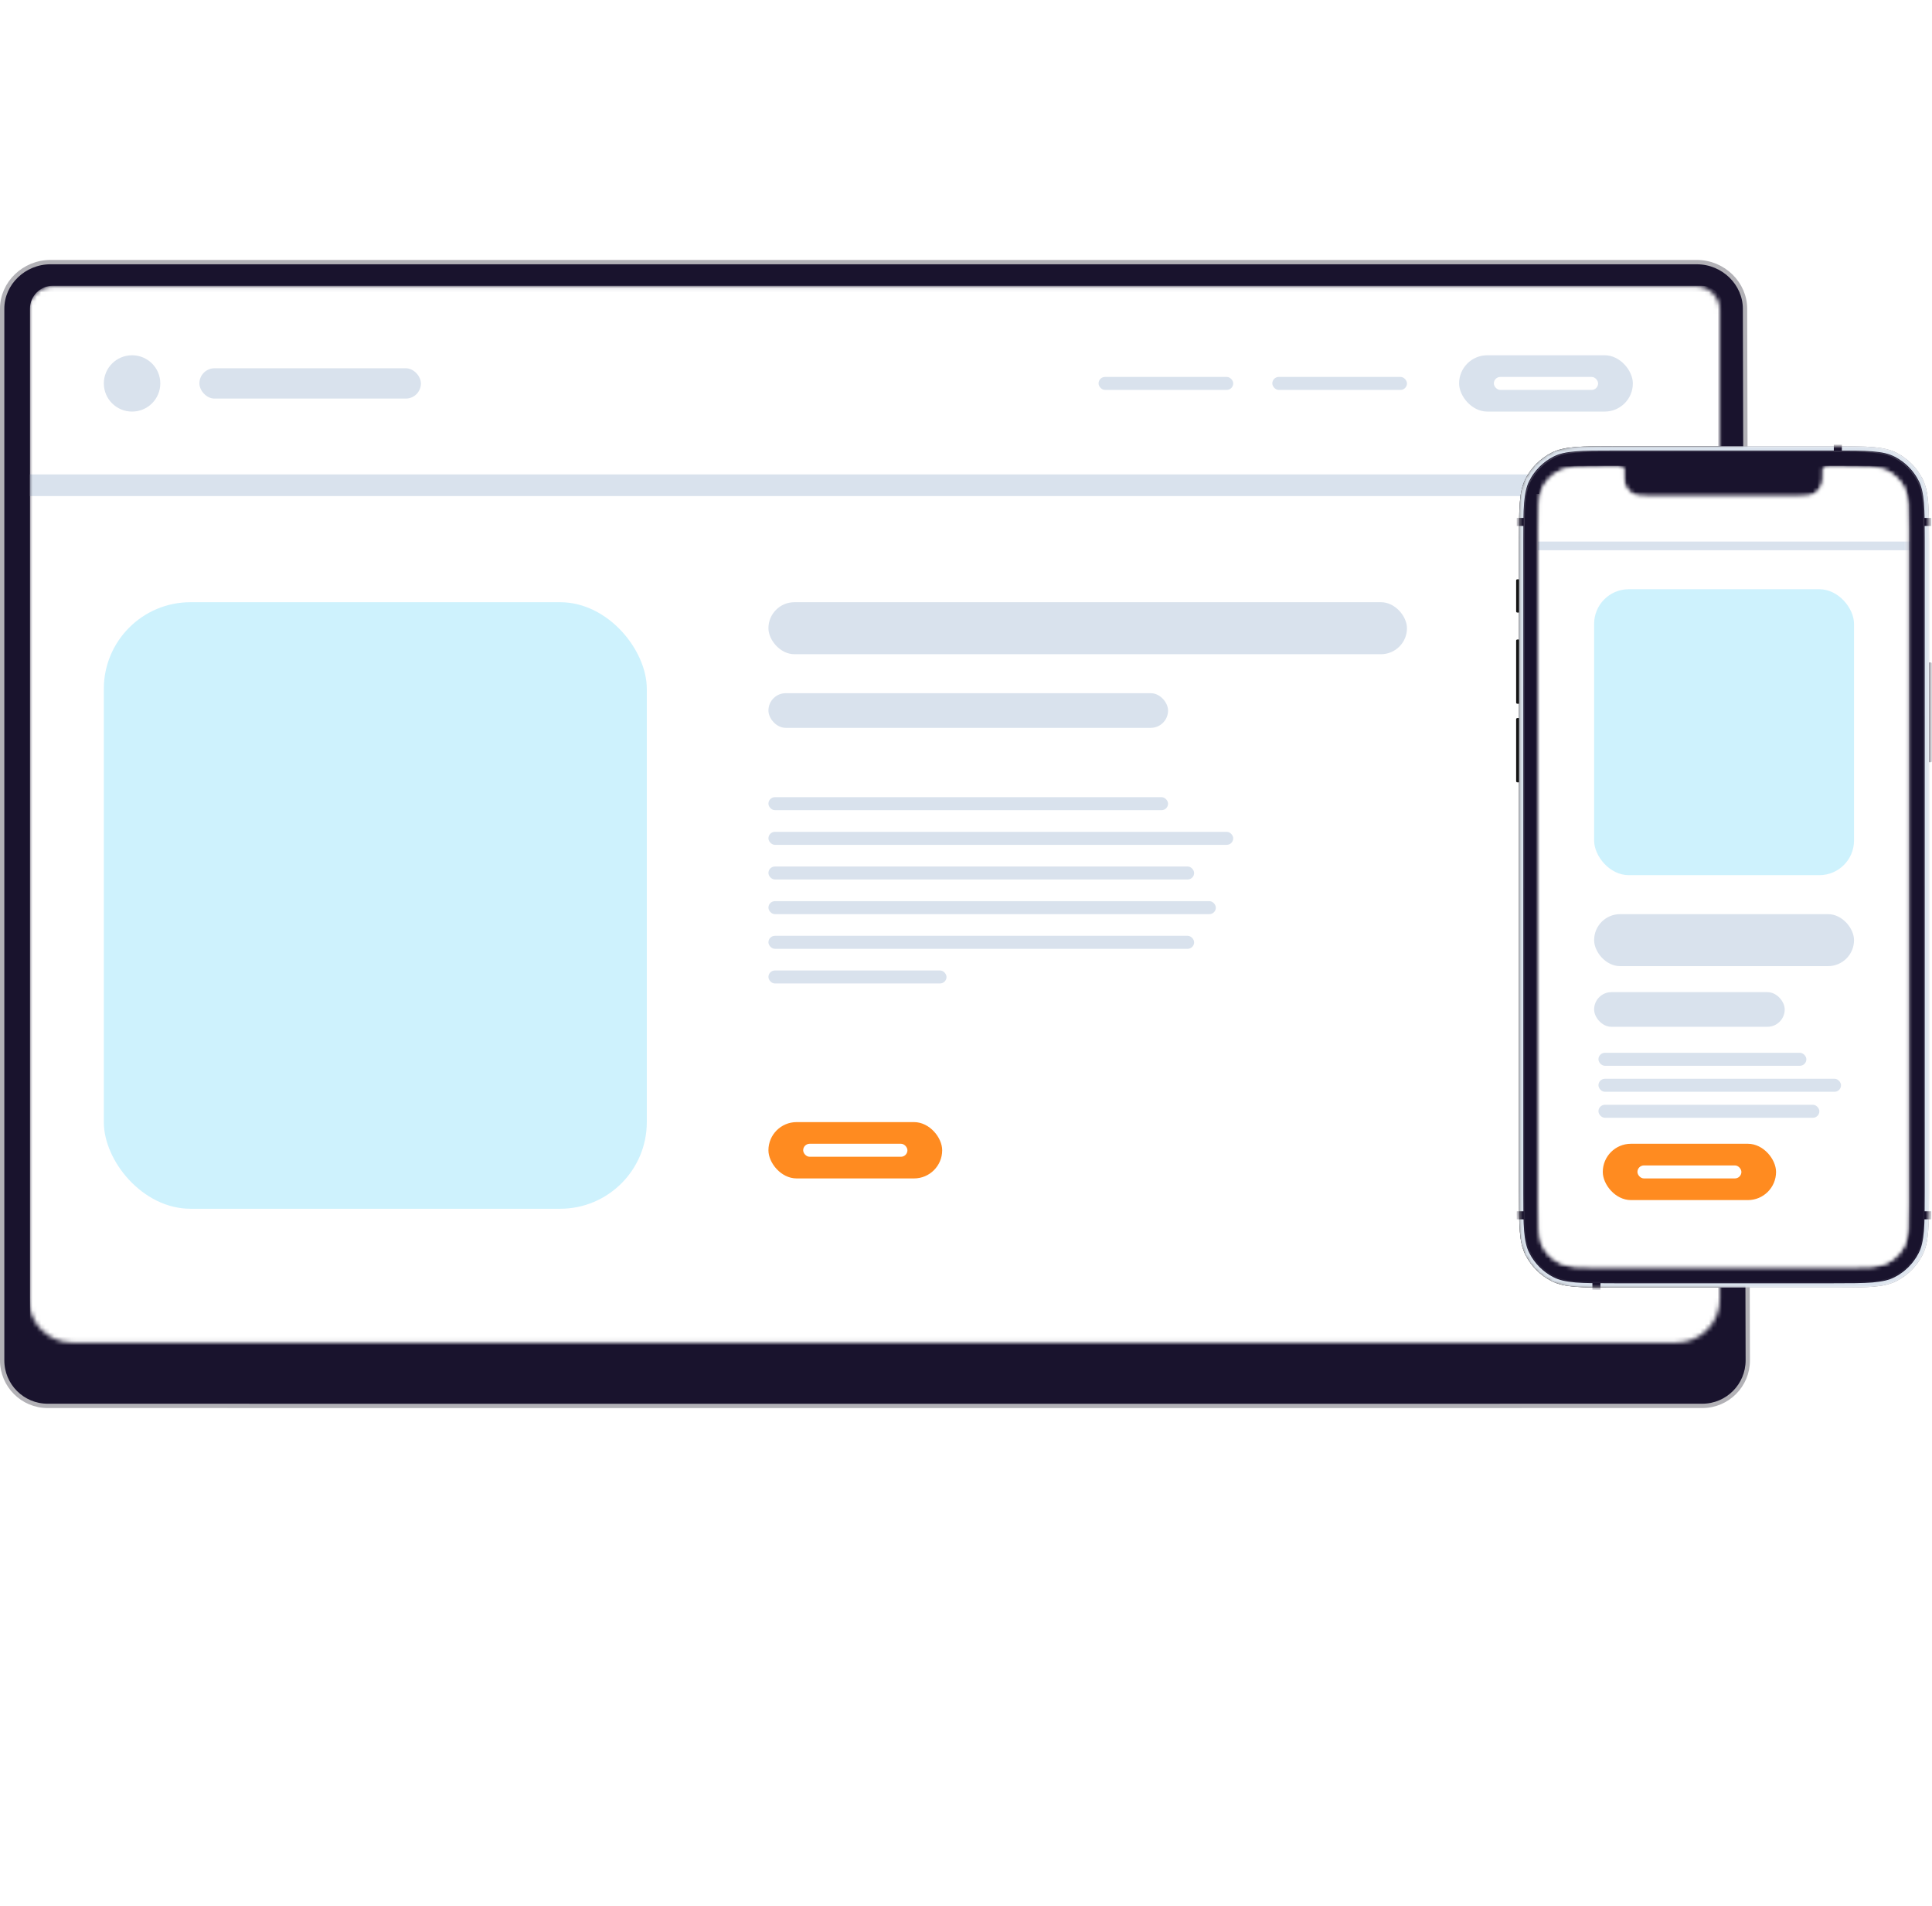
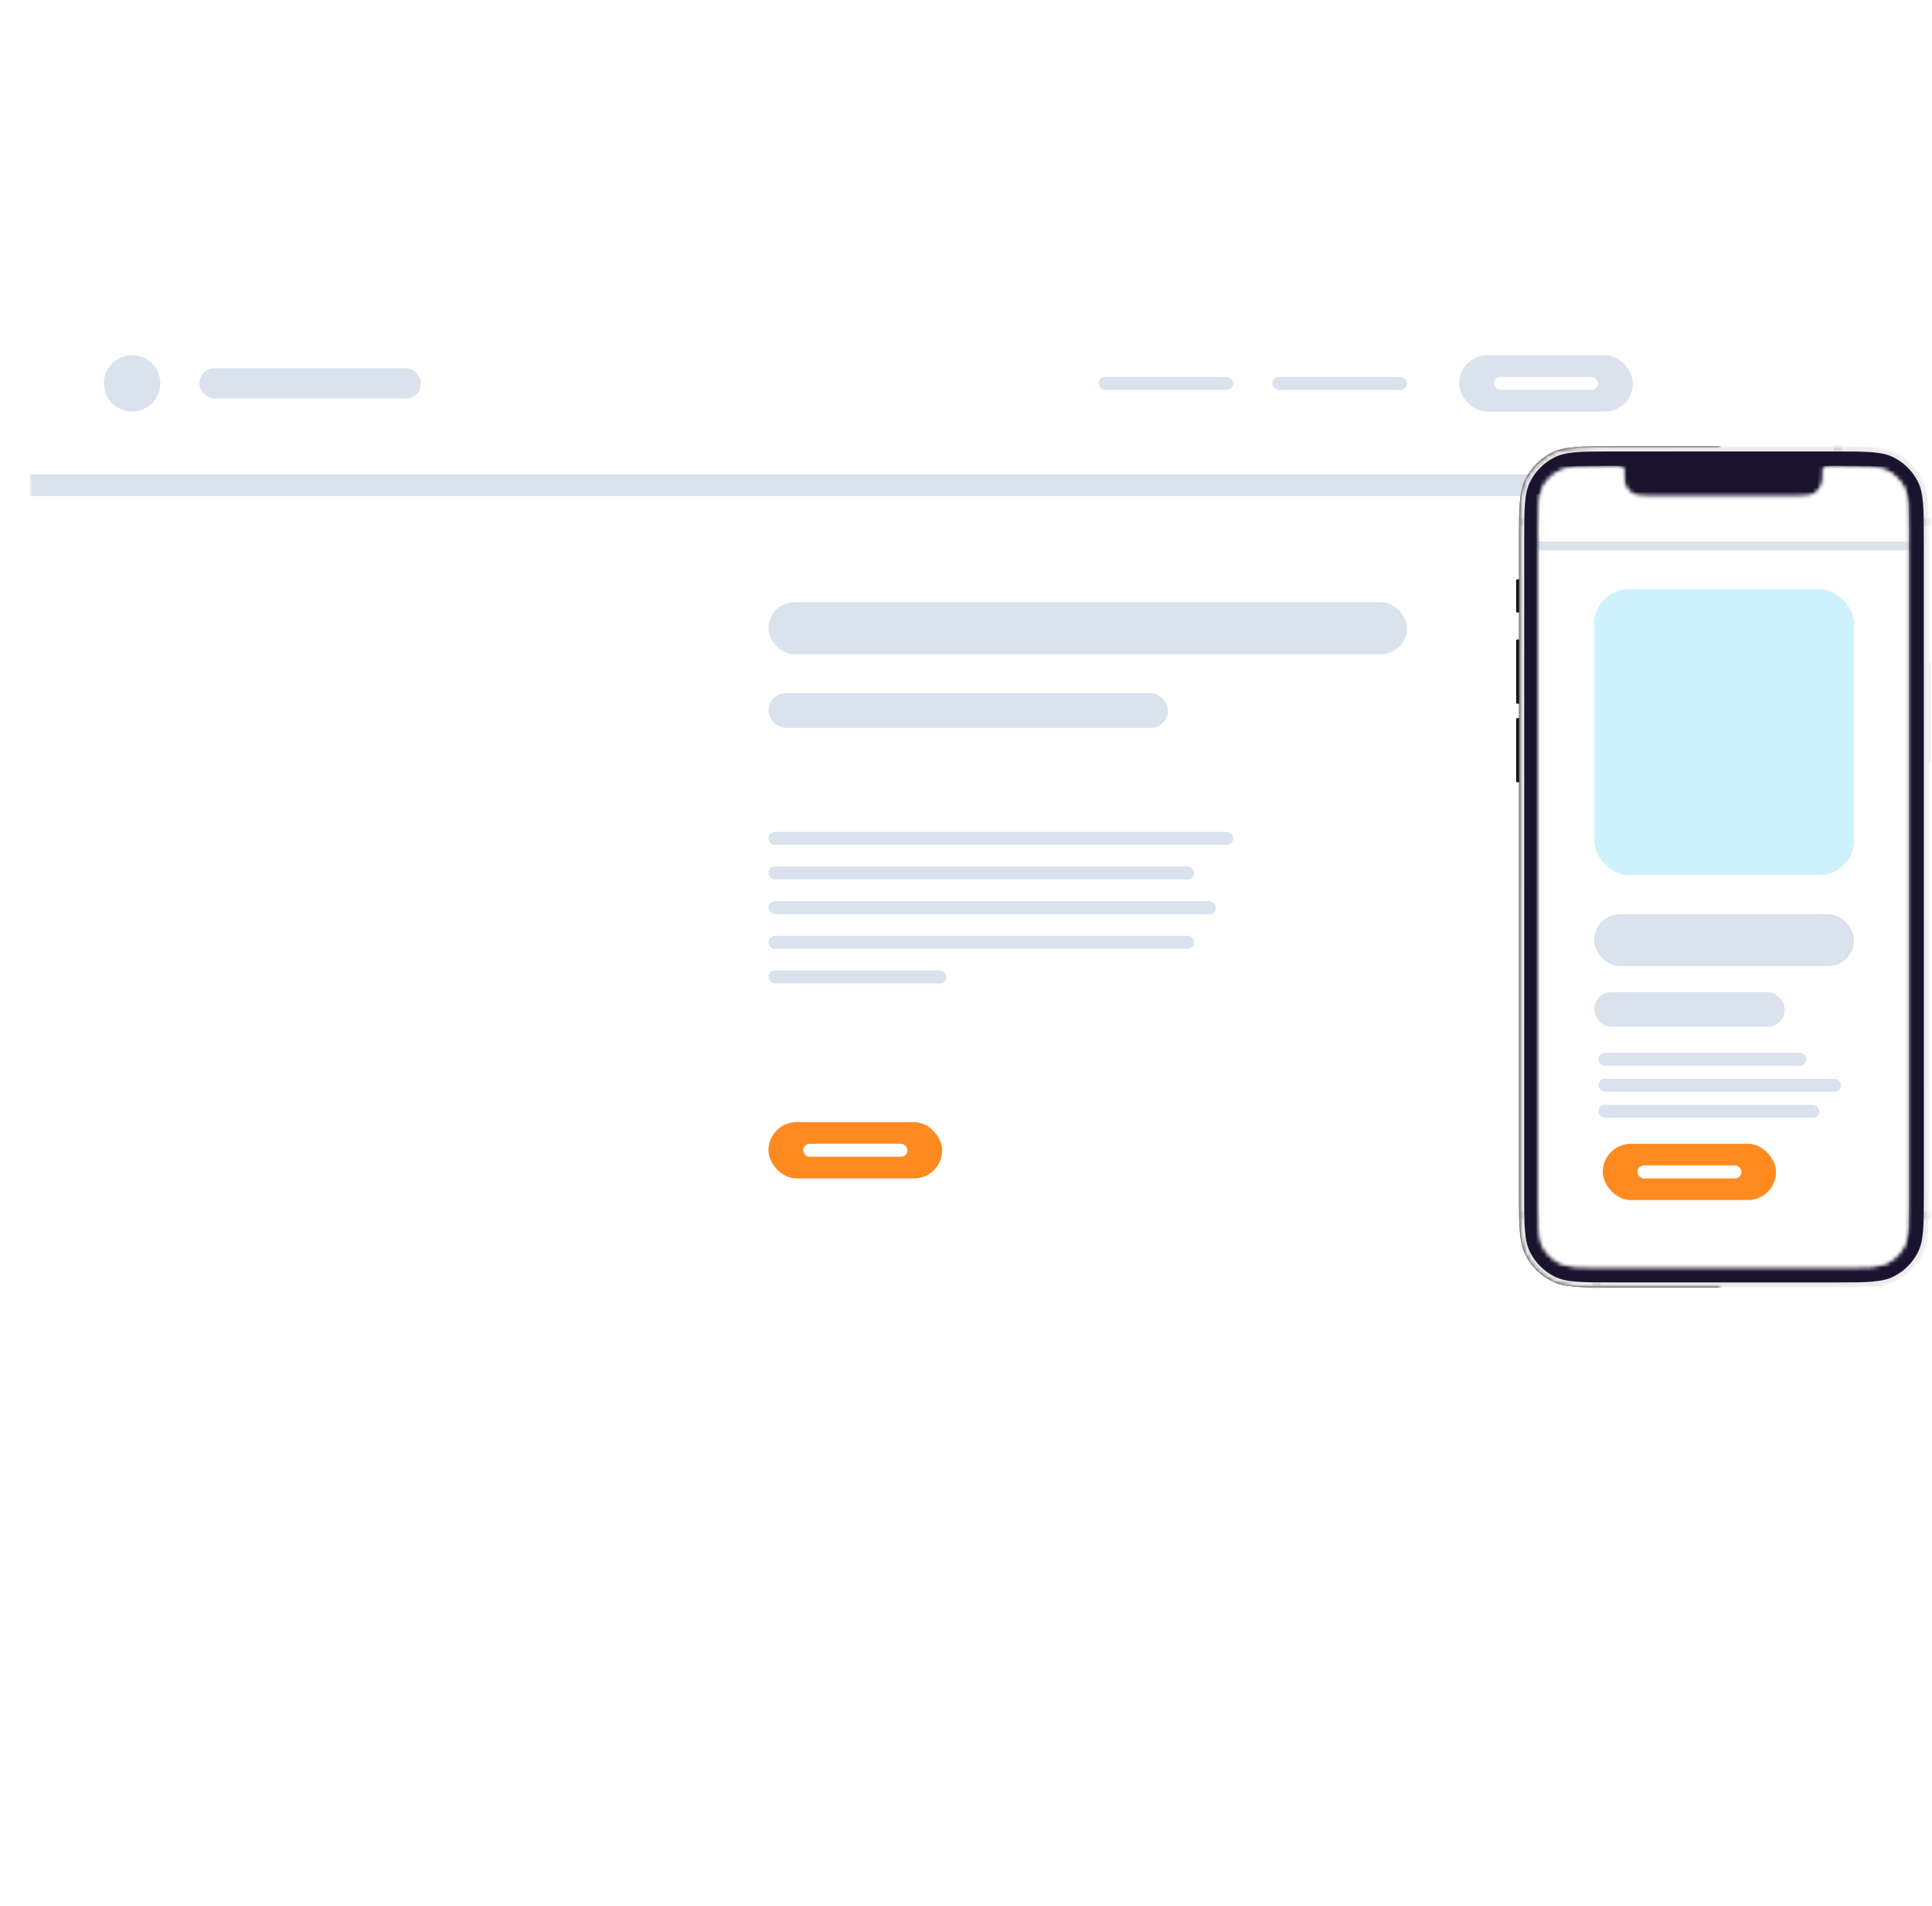
<svg xmlns="http://www.w3.org/2000/svg" xmlns:xlink="http://www.w3.org/1999/xlink" width="446" height="440" viewBox="0 -60 446 440" fill="none">
-   <path d="M403.474 253.973L402.834 11.252V11.251C402.833 5.521 397.939 0.5 391.676 0.5H11.658C5.572 0.5 0.5 5.351 0.5 11.252V254.001C0.5 259.799 5.201 264.5 10.999 264.501L201.501 264.512H201.703L392.974 264.501C398.784 264.5 403.489 259.782 403.474 253.973Z" fill="#19132D" stroke="#B2B1B6" />
  <mask id="mask0_251_1101" style="mask-type:alpha" maskUnits="userSpaceOnUse" x="6" y="6" width="392" height="244">
    <path d="M6.65 11.495C6.65 8.492 9.181 6.059 12.302 6.059H391.366C394.488 6.059 397.018 8.492 397.018 11.495V239.908C397.018 245.431 392.541 249.908 387.018 249.908H16.65C11.127 249.908 6.65 245.431 6.65 239.908V11.495Z" fill="white" />
  </mask>
  <g mask="url(#mask0_251_1101)">
    <path d="M6.697 15.928C6.697 10.405 11.174 5.928 16.697 5.928H387.183C392.706 5.928 397.183 10.405 397.183 15.928V239.858C397.183 245.381 392.706 249.858 387.183 249.858H16.697C11.174 249.858 6.697 245.381 6.697 239.858V15.928Z" fill="url(#pattern0)" />
    <path d="M178.814 6.059H179.264C181.036 6.059 182.472 7.495 182.472 9.267C182.472 11.039 183.909 12.476 185.681 12.476H218.5C220.272 12.476 221.709 11.039 221.709 9.267C221.709 7.495 223.145 6.059 224.917 6.059H225.366H178.814Z" fill="#19132D" />
    <g filter="url(#filter0_f_251_1101)">
      <ellipse cx="202.018" cy="7.663" rx="1.663" ry="1.604" fill="#131315" />
    </g>
    <g filter="url(#filter1_f_251_1101)">
      <ellipse cx="202.018" cy="7.663" rx="0.333" ry="0.321" fill="#1D4683" />
    </g>
    <path d="M6.921 11.235C6.921 8.321 9.283 5.959 12.196 5.959H392.717C395.631 5.959 397.993 8.321 397.993 11.235V253.438C397.993 256.354 395.629 258.718 392.713 258.718H12.201C9.285 258.718 6.921 256.354 6.921 253.438V11.235Z" fill="url(#pattern1)" />
    <path d="M6.921 11.235C6.921 8.321 9.283 5.959 12.196 5.959H392.717C395.631 5.959 397.993 8.321 397.993 11.235V253.438C397.993 256.354 395.629 258.718 392.713 258.718H12.201C9.285 258.718 6.921 256.354 6.921 253.438V11.235Z" fill="white" />
    <path d="M6.921 52L398 52" stroke="#D9E2ED" stroke-width="5" />
    <ellipse cx="30.486" cy="28.5" rx="6.518" ry="6.5" fill="#D9E2ED" />
    <rect x="46.029" y="25" width="51.141" height="7" rx="3.5" fill="#D9E2ED" />
    <rect x="253.602" y="27" width="31.086" height="3" rx="1.5" fill="#D9E2ED" />
    <rect x="293.712" y="27" width="31.086" height="3" rx="1.5" fill="#D9E2ED" />
    <rect x="336.831" y="22" width="40.111" height="13" rx="6.5" fill="#D9E2ED" />
    <rect x="177.392" y="199" width="40.111" height="13" rx="6.5" fill="#FF8B20" />
    <rect x="344.853" y="27" width="24.066" height="3" rx="1.5" fill="white" />
    <rect x="185.413" y="204" width="24.066" height="3" rx="1.5" fill="white" />
-     <rect x="23.968" y="79" width="125.346" height="140" rx="20" fill="#CEF2FD" />
    <rect x="177.392" y="79" width="147.407" height="12" rx="6" fill="#D9E2ED" />
    <rect x="177.392" y="100" width="92.255" height="8" rx="4" fill="#D9E2ED" />
-     <rect x="177.392" y="124" width="92.255" height="3" rx="1.5" fill="#D9E2ED" />
    <rect x="177.392" y="132" width="107.296" height="3" rx="1.5" fill="#D9E2ED" />
    <rect x="177.392" y="140" width="98.271" height="3" rx="1.5" fill="#D9E2ED" />
    <rect x="177.392" y="148" width="103.285" height="3" rx="1.5" fill="#D9E2ED" />
    <rect x="177.392" y="156" width="98.271" height="3" rx="1.5" fill="#D9E2ED" />
    <rect x="177.392" y="164" width="41.113" height="3" rx="1.5" fill="#D9E2ED" />
    <path d="M350.662 65.027C350.662 57.317 350.662 53.462 352.162 50.517C353.482 47.926 355.588 45.82 358.179 44.501C361.124 43 364.979 43 372.689 43H423.283C430.993 43 434.848 43 437.793 44.501C440.383 45.82 442.489 47.926 443.809 50.517C445.31 53.462 445.31 57.317 445.31 65.027V92.905H445.707C445.853 92.905 445.972 93.024 445.972 93.17V115.674C445.972 115.82 445.853 115.938 445.707 115.938H445.31V215.167C445.31 222.877 445.31 226.732 443.809 229.677C442.489 232.267 440.383 234.373 437.793 235.693C434.848 237.194 430.993 237.194 423.283 237.194H372.689C364.979 237.194 361.124 237.194 358.179 235.693C355.588 234.373 353.482 232.267 352.162 229.677C350.662 226.732 350.662 222.877 350.662 215.167V120.572H350.265C350.119 120.572 350 120.453 350 120.307V106.01C350 105.864 350.119 105.746 350.265 105.746H350.662V102.436H350.265C350.119 102.436 350 102.318 350 102.172V87.875C350 87.729 350.119 87.61 350.265 87.61H350.662V81.389H350.265C350.119 81.389 350 81.27 350 81.124V73.976C350 73.829 350.119 73.711 350.265 73.711H350.662V65.027Z" fill="#141414" />
  </g>
  <mask id="mask1_251_1101" style="mask-type:alpha" maskUnits="userSpaceOnUse" x="350" y="43" width="96" height="195">
    <path d="M350.662 65.027C350.662 57.317 350.662 53.462 352.163 50.517C353.483 47.926 355.589 45.82 358.179 44.501C361.124 43 364.979 43 372.689 43H423.283C430.993 43 434.848 43 437.793 44.501C440.384 45.82 442.49 47.926 443.81 50.517C445.31 53.462 445.31 57.317 445.31 65.027V215.167C445.31 222.877 445.31 226.732 443.81 229.677C442.49 232.267 440.384 234.373 437.793 235.693C434.848 237.194 430.993 237.194 423.283 237.194H372.689C364.979 237.194 361.124 237.194 358.179 235.693C355.589 234.373 353.483 232.267 352.163 229.677C350.662 226.732 350.662 222.877 350.662 215.167V65.027Z" fill="black" />
  </mask>
  <g mask="url(#mask1_251_1101)">
    <g filter="url(#filter2_i_251_1101)">
      <path d="M350.662 65.027C350.662 57.317 350.662 53.462 352.163 50.517C353.483 47.926 355.589 45.82 358.179 44.501C361.124 43 364.979 43 372.689 43H423.283C430.993 43 434.848 43 437.793 44.501C440.384 45.82 442.49 47.926 443.81 50.517C445.31 53.462 445.31 57.317 445.31 65.027V215.167C445.31 222.877 445.31 226.732 443.81 229.677C442.49 232.267 440.384 234.373 437.793 235.693C434.848 237.194 430.993 237.194 423.283 237.194H372.689C364.979 237.194 361.124 237.194 358.179 235.693C355.589 234.373 353.483 232.267 352.163 229.677C350.662 226.732 350.662 222.877 350.662 215.167V65.027Z" fill="#EBEBEB" />
    </g>
    <rect x="350.133" y="59.547" width="2.25" height="1.853" fill="url(#paint0_linear_251_1101)" />
    <rect x="350.133" y="219.588" width="2.25" height="1.853" fill="url(#paint1_linear_251_1101)" />
    <rect x="443.589" y="59.547" width="2.25" height="1.853" fill="url(#paint2_linear_251_1101)" />
    <rect x="443.589" y="219.588" width="2.25" height="1.853" fill="url(#paint3_linear_251_1101)" />
    <rect x="425.188" y="42.073" width="2.25" height="1.853" transform="rotate(90 425.188 42.073)" fill="url(#paint4_linear_251_1101)" />
    <rect x="369.459" y="235.473" width="2.25" height="1.853" transform="rotate(90 369.459 235.473)" fill="url(#paint5_linear_251_1101)" />
    <path d="M351.845 64.603C351.845 61.005 351.845 58.315 352.02 56.18C352.194 54.046 352.542 52.479 353.231 51.126C354.45 48.733 356.396 46.788 358.788 45.569C360.141 44.88 361.708 44.532 363.842 44.358C365.977 44.183 368.668 44.183 372.265 44.183H423.706C427.304 44.183 429.995 44.183 432.129 44.358C434.263 44.532 435.83 44.88 437.183 45.569C439.576 46.788 441.521 48.733 442.74 51.126C443.43 52.479 443.777 54.046 443.952 56.18C444.126 58.315 444.126 61.005 444.126 64.603V215.59C444.126 219.187 444.126 221.878 443.952 224.013C443.777 226.147 443.43 227.714 442.74 229.067C441.521 231.459 439.576 233.405 437.183 234.624C435.83 235.313 434.263 235.661 432.129 235.835C429.995 236.01 427.304 236.01 423.706 236.01H372.265C368.668 236.01 365.977 236.01 363.842 235.835C361.708 235.661 360.141 235.313 358.788 234.624C356.396 233.405 354.45 231.459 353.231 229.067C352.542 227.714 352.194 226.147 352.02 224.013C351.845 221.878 351.845 219.187 351.845 215.59V64.603Z" fill="#19132D" stroke="url(#paint6_linear_251_1101)" stroke-width="0.249" />
    <g filter="url(#filter3_ii_251_1101)">
      <path d="M445.31 92.905H445.707C445.853 92.905 445.971 93.024 445.971 93.17V115.674C445.971 115.82 445.853 115.938 445.707 115.938H445.31V92.905Z" fill="url(#paint7_linear_251_1101)" />
    </g>
  </g>
  <mask id="mask2_251_1101" style="mask-type:alpha" maskUnits="userSpaceOnUse" x="350" y="43" width="96" height="195">
-     <path d="M350.662 65.027C350.662 57.317 350.662 53.462 352.163 50.517C353.483 47.926 355.589 45.82 358.179 44.501C361.124 43 364.979 43 372.689 43H423.283C430.993 43 434.848 43 437.793 44.501C440.384 45.82 442.49 47.926 443.81 50.517C445.31 53.462 445.31 57.317 445.31 65.027V215.167C445.31 222.877 445.31 226.732 443.81 229.677C442.49 232.267 440.384 234.373 437.793 235.693C434.848 237.194 430.993 237.194 423.283 237.194H372.689C364.979 237.194 361.124 237.194 358.179 235.693C355.589 234.373 353.483 232.267 352.163 229.677C350.662 226.732 350.662 222.877 350.662 215.167V65.027Z" fill="#19132D" />
-   </mask>
+     </mask>
  <g mask="url(#mask2_251_1101)">
    <g filter="url(#filter4_ii_251_1101)">
      <path d="M350.662 65.027C350.662 57.317 350.662 53.462 352.163 50.517C353.483 47.926 355.589 45.82 358.179 44.501C361.124 43 364.979 43 372.689 43H423.283C430.993 43 434.848 43 437.793 44.501C440.384 45.82 442.49 47.926 443.81 50.517C445.31 53.462 445.31 57.317 445.31 65.027V215.167C445.31 222.877 445.31 226.732 443.81 229.677C442.49 232.267 440.384 234.373 437.793 235.693C434.848 237.194 430.993 237.194 423.283 237.194H372.689C364.979 237.194 361.124 237.194 358.179 235.693C355.589 234.373 353.483 232.267 352.163 229.677C350.662 226.732 350.662 222.877 350.662 215.167V65.027Z" fill="#19132D" />
    </g>
    <path d="M351.16 65.027C351.16 61.164 351.16 58.296 351.346 56.026C351.531 53.761 351.898 52.133 352.606 50.743C353.878 48.246 355.908 46.216 358.405 44.944C359.796 44.236 361.423 43.869 363.688 43.684C365.958 43.498 368.826 43.498 372.689 43.498H423.283C427.146 43.498 430.014 43.498 432.284 43.684C434.549 43.869 436.177 44.236 437.567 44.944C440.064 46.216 442.094 48.246 443.366 50.743C444.074 52.133 444.441 53.761 444.626 56.026C444.812 58.296 444.812 61.164 444.812 65.027V215.167C444.812 219.03 444.812 221.897 444.626 224.168C444.441 226.433 444.074 228.06 443.366 229.451C442.094 231.947 440.064 233.977 437.567 235.25C436.177 235.958 434.549 236.325 432.284 236.51C430.014 236.695 427.146 236.696 423.283 236.696H372.689C368.826 236.696 365.958 236.695 363.688 236.51C361.423 236.325 359.796 235.958 358.405 235.25C355.908 233.977 353.878 231.947 352.606 229.451C351.898 228.06 351.531 226.433 351.346 224.168C351.16 221.897 351.16 219.03 351.16 215.167V65.027Z" stroke="#D9E2ED" stroke-width="0.996" />
    <rect x="350.133" y="59.547" width="2.25" height="1.853" fill="#19132D" />
    <rect x="350.133" y="219.588" width="2.25" height="1.853" fill="#19132D" />
    <rect x="443.589" y="59.547" width="2.25" height="1.853" fill="#19132D" />
    <rect x="443.589" y="219.588" width="2.25" height="1.853" fill="#19132D" />
    <rect x="425.188" y="42.073" width="2.25" height="1.853" transform="rotate(90 425.188 42.073)" fill="#19132D" />
    <rect x="369.459" y="235.473" width="2.25" height="1.853" transform="rotate(90 369.459 235.473)" fill="#19132D" />
    <path d="M351.845 64.603C351.845 61.005 351.845 58.315 352.02 56.18C352.194 54.046 352.542 52.479 353.231 51.126C354.45 48.733 356.396 46.788 358.788 45.569C360.141 44.88 361.708 44.532 363.842 44.358C365.977 44.183 368.668 44.183 372.265 44.183H423.706C427.304 44.183 429.995 44.183 432.129 44.358C434.263 44.532 435.83 44.88 437.183 45.569C439.576 46.788 441.521 48.733 442.74 51.126C443.43 52.479 443.777 54.046 443.952 56.18C444.126 58.315 444.126 61.005 444.126 64.603V215.59C444.126 219.187 444.126 221.878 443.952 224.013C443.777 226.147 443.43 227.714 442.74 229.067C441.521 231.459 439.576 233.405 437.183 234.624C435.83 235.313 434.263 235.661 432.129 235.835C429.995 236.01 427.304 236.01 423.706 236.01H372.265C368.668 236.01 365.977 236.01 363.842 235.835C361.708 235.661 360.141 235.313 358.788 234.624C356.396 233.405 354.45 231.459 353.231 229.067C352.542 227.714 352.194 226.147 352.02 224.013C351.845 221.878 351.845 219.187 351.845 215.59V64.603Z" fill="#19132D" stroke="url(#paint8_linear_251_1101)" stroke-width="0.249" />
    <path d="M356.276 52.681C355.295 54.606 355.295 57.127 355.295 62.168V218.026C355.295 223.067 355.295 225.588 356.276 227.513C357.139 229.207 358.516 230.584 360.21 231.447C362.135 232.428 364.656 232.428 369.697 232.428H426.274C431.316 232.428 433.836 232.428 435.762 231.447C437.455 230.584 438.833 229.207 439.696 227.513C440.677 225.588 440.677 223.067 440.677 218.026V62.168C440.677 57.127 440.677 54.606 439.696 52.681C438.833 50.987 437.455 49.61 435.762 48.747C433.836 47.766 431.316 47.766 426.274 47.766H421.85C421.631 47.766 421.521 47.766 421.434 47.798C421.286 47.851 421.171 47.967 421.117 48.114C421.085 48.202 421.085 48.311 421.085 48.531C421.085 50.283 421.085 51.16 420.83 51.862C420.401 53.038 419.475 53.965 418.298 54.394C417.596 54.649 416.72 54.649 414.967 54.649H381.005C379.252 54.649 378.375 54.649 377.674 54.394C376.497 53.965 375.57 53.038 375.142 51.862C374.886 51.16 374.886 50.283 374.886 48.531C374.886 48.311 374.886 48.202 374.854 48.114C374.801 47.967 374.685 47.851 374.538 47.798C374.45 47.766 374.341 47.766 374.122 47.766H369.697C364.656 47.766 362.135 47.766 360.21 48.747C358.516 49.61 357.139 50.987 356.276 52.681Z" fill="#19132D" />
    <g filter="url(#filter5_iiii_251_1101)">
      <path d="M445.31 92.905H445.707C445.853 92.905 445.971 93.024 445.971 93.17V115.674C445.971 115.82 445.853 115.938 445.707 115.938H445.31V92.905Z" fill="#19132D" />
    </g>
  </g>
  <mask id="mask3_251_1101" style="mask-type:alpha" maskUnits="userSpaceOnUse" x="355" y="47" width="86" height="186">
    <path d="M356.276 52.68C355.295 54.606 355.295 57.126 355.295 62.167V218.025C355.295 223.067 355.295 225.587 356.276 227.513C357.139 229.207 358.516 230.584 360.21 231.447C362.135 232.428 364.656 232.428 369.697 232.428H426.274C431.316 232.428 433.836 232.428 435.762 231.447C437.455 230.584 438.833 229.207 439.696 227.513C440.677 225.587 440.677 223.067 440.677 218.025V62.167C440.677 57.126 440.677 54.606 439.696 52.68C438.833 50.986 437.455 49.609 435.762 48.746C433.836 47.765 431.316 47.765 426.274 47.765H421.85C421.631 47.765 421.521 47.765 421.434 47.797C421.286 47.851 421.171 47.967 421.117 48.114C421.085 48.201 421.085 48.311 421.085 48.53C421.085 50.283 421.085 51.16 420.83 51.861C420.401 53.038 419.475 53.965 418.298 54.393C417.596 54.649 416.72 54.649 414.967 54.649H381.005C379.252 54.649 378.375 54.649 377.674 54.393C376.497 53.965 375.57 53.038 375.142 51.861C374.886 51.16 374.886 50.283 374.886 48.53C374.886 48.311 374.886 48.201 374.854 48.114C374.801 47.967 374.685 47.851 374.538 47.797C374.45 47.765 374.341 47.765 374.122 47.765H369.697C364.656 47.765 362.135 47.765 360.21 48.746C358.516 49.609 357.139 50.986 356.276 52.68Z" fill="#161616" />
  </mask>
  <g mask="url(#mask3_251_1101)">
    <rect x="355.295" y="47.633" width="85.382" height="184.795" fill="url(#pattern2)" />
    <rect x="355.428" y="53.603" width="85.287" height="180.653" fill="url(#pattern3)" />
    <rect x="355.428" y="53.603" width="85.287" height="180.653" fill="white" />
    <rect x="355.583" y="47.519" width="85.072" height="7.178" fill="white" />
  </g>
  <mask id="mask4_251_1101" style="mask-type:alpha" maskUnits="userSpaceOnUse" x="355" y="47" width="86" height="186">
    <path d="M355.981 52.68C355 54.606 355 57.126 355 62.167V218.025C355 223.067 355 225.587 355.981 227.513C356.844 229.207 358.221 230.584 359.915 231.447C361.84 232.428 364.361 232.428 369.402 232.428H425.979C431.021 232.428 433.541 232.428 435.467 231.447C437.161 230.584 438.538 229.207 439.401 227.513C440.382 225.587 440.382 223.067 440.382 218.025V62.167C440.382 57.126 440.382 54.606 439.401 52.68C438.538 50.986 437.161 49.609 435.467 48.746C433.541 47.765 431.021 47.765 425.979 47.765H421.555C421.336 47.765 421.226 47.765 421.139 47.797C420.992 47.851 420.876 47.967 420.822 48.114C420.79 48.201 420.79 48.311 420.79 48.53C420.79 50.283 420.79 51.16 420.535 51.861C420.107 53.038 419.18 53.965 418.003 54.393C417.301 54.649 416.425 54.649 414.672 54.649H380.71C378.957 54.649 378.081 54.649 377.379 54.393C376.202 53.965 375.275 53.038 374.847 51.861C374.591 51.16 374.591 50.283 374.591 48.53C374.591 48.311 374.591 48.201 374.56 48.114C374.506 47.967 374.39 47.851 374.243 47.797C374.155 47.765 374.046 47.765 373.827 47.765H369.402C364.361 47.765 361.84 47.765 359.915 48.746C358.221 49.609 356.844 50.986 355.981 52.68Z" fill="#161616" />
  </mask>
  <g mask="url(#mask4_251_1101)">
    <rect x="355" y="47.633" width="85.382" height="184.795" fill="url(#pattern4)" />
    <rect x="354" y="54" width="99" height="180" fill="url(#pattern5)" />
    <rect x="354" y="54" width="99" height="180" fill="white" />
    <rect x="355.288" y="47.519" width="85.072" height="7.178" fill="white" />
    <rect x="368" y="76" width="60" height="66" rx="8" fill="#CEF2FD" />
    <rect x="368" y="151" width="60" height="12" rx="6" fill="#D9E2ED" />
    <rect x="368" y="169" width="44" height="8" rx="4" fill="#D9E2ED" />
    <rect x="370" y="204" width="40" height="13" rx="6.5" fill="#FF8B20" />
    <rect x="378" y="209" width="24" height="3" rx="1.5" fill="white" />
    <path d="M355 66H441" stroke="#D9E2ED" stroke-width="2" />
    <rect x="369" y="183" width="48" height="3" rx="1.5" fill="#D9E2ED" />
    <rect x="369" y="189" width="56" height="3" rx="1.5" fill="#D9E2ED" />
    <rect x="369" y="195" width="51" height="3" rx="1.5" fill="#D9E2ED" />
    <g filter="url(#filter6_i_251_1101)">
      <path d="M392.888 50.281C392.888 49.769 393.303 49.354 393.815 49.354H402.287C402.799 49.354 403.214 49.769 403.214 50.281C403.214 50.792 402.799 51.207 402.287 51.207H393.815C393.303 51.207 392.888 50.792 392.888 50.281Z" fill="#161616" />
    </g>
    <path d="M393.386 50.281C393.386 50.044 393.578 49.852 393.815 49.852H402.287C402.524 49.852 402.716 50.044 402.716 50.281C402.716 50.517 402.524 50.709 402.287 50.709H393.815C393.578 50.709 393.386 50.517 393.386 50.281Z" fill="#D9E2ED" stroke="#D9E2ED" stroke-width="0.996" />
    <path d="M393.137 50.281C393.137 49.906 393.441 49.603 393.815 49.603H402.287C402.661 49.603 402.965 49.906 402.965 50.281C402.965 50.655 402.661 50.958 402.287 50.958H393.815C393.441 50.958 393.137 50.655 393.137 50.281Z" stroke="#D9E2ED" stroke-width="0.498" />
    <path d="M408.112 50.28C408.112 49.768 407.697 49.353 407.185 49.353C406.674 49.353 406.259 49.768 406.259 50.28C406.259 50.792 406.674 51.207 407.185 51.207C407.697 51.207 408.112 50.792 408.112 50.28Z" fill="url(#paint9_linear_251_1101)" />
    <path d="M408.112 50.28C408.112 49.768 407.697 49.353 407.185 49.353C406.674 49.353 406.259 49.768 406.259 50.28C406.259 50.792 406.674 51.207 407.185 51.207C407.697 51.207 408.112 50.792 408.112 50.28Z" fill="url(#paint10_radial_251_1101)" />
    <path d="M408.112 50.28C408.112 49.768 407.697 49.353 407.185 49.353C406.674 49.353 406.259 49.768 406.259 50.28C406.259 50.792 406.674 51.207 407.185 51.207C407.697 51.207 408.112 50.792 408.112 50.28Z" fill="url(#paint11_radial_251_1101)" />
    <path d="M408.112 50.28C408.112 49.768 407.697 49.353 407.185 49.353C406.674 49.353 406.259 49.768 406.259 50.28C406.259 50.792 406.674 51.207 407.185 51.207C407.697 51.207 408.112 50.792 408.112 50.28Z" fill="url(#paint12_radial_251_1101)" />
    <path d="M408.112 50.28C408.112 49.768 407.697 49.353 407.185 49.353C406.674 49.353 406.259 49.768 406.259 50.28C406.259 50.792 406.674 51.207 407.185 51.207C407.697 51.207 408.112 50.792 408.112 50.28Z" fill="url(#paint13_radial_251_1101)" />
-     <path d="M408.112 50.28C408.112 49.768 407.697 49.353 407.185 49.353C406.674 49.353 406.259 49.768 406.259 50.28C406.259 50.792 406.674 51.207 407.185 51.207C407.697 51.207 408.112 50.792 408.112 50.28Z" fill="#D9E2ED" />
  </g>
  <defs>
    <pattern id="pattern0" patternContentUnits="objectBoundingBox" width="1" height="1">
      <use xlink:href="#image0_251_1101" transform="translate(0.017) scale(0 0.001)" />
    </pattern>
    <filter id="filter0_f_251_1101" x="199.94" y="5.643" width="4.156" height="4.039" filterUnits="userSpaceOnUse" color-interpolation-filters="sRGB">
      <feFlood flood-opacity="0" result="BackgroundImageFix" />
      <feBlend mode="normal" in="SourceGraphic" in2="BackgroundImageFix" result="shape" />
      <feGaussianBlur stdDeviation="0.208" result="effect1_foregroundBlur_251_1101" />
    </filter>
    <filter id="filter1_f_251_1101" x="201.478" y="7.134" width="1.08" height="1.057" filterUnits="userSpaceOnUse" color-interpolation-filters="sRGB">
      <feFlood flood-opacity="0" result="BackgroundImageFix" />
      <feBlend mode="normal" in="SourceGraphic" in2="BackgroundImageFix" result="shape" />
      <feGaussianBlur stdDeviation="0.104" result="effect1_foregroundBlur_251_1101" />
    </filter>
    <pattern id="pattern1" patternContentUnits="objectBoundingBox" width="1" height="1">
      <use xlink:href="#image1_251_1101" transform="translate(-0.22 -0.085) scale(0.001 0.001)" />
    </pattern>
    <filter id="filter2_i_251_1101" x="350.662" y="43" width="94.648" height="194.194" filterUnits="userSpaceOnUse" color-interpolation-filters="sRGB">
      <feFlood flood-opacity="0" result="BackgroundImageFix" />
      <feBlend mode="normal" in="SourceGraphic" in2="BackgroundImageFix" result="shape" />
      <feColorMatrix in="SourceAlpha" type="matrix" values="0 0 0 0 0 0 0 0 0 0 0 0 0 0 0 0 0 0 127 0" result="hardAlpha" />
      <feOffset />
      <feGaussianBlur stdDeviation="3.983" />
      <feComposite in2="hardAlpha" operator="arithmetic" k2="-1" k3="1" />
      <feColorMatrix type="matrix" values="0 0 0 0 0 0 0 0 0 0 0 0 0 0 0 0 0 0 0.32 0" />
      <feBlend mode="normal" in2="shape" result="effect1_innerShadow_251_1101" />
    </filter>
    <filter id="filter3_ii_251_1101" x="445.31" y="91.909" width="0.662" height="25.025" filterUnits="userSpaceOnUse" color-interpolation-filters="sRGB">
      <feFlood flood-opacity="0" result="BackgroundImageFix" />
      <feBlend mode="normal" in="SourceGraphic" in2="BackgroundImageFix" result="shape" />
      <feColorMatrix in="SourceAlpha" type="matrix" values="0 0 0 0 0 0 0 0 0 0 0 0 0 0 0 0 0 0 127 0" result="hardAlpha" />
      <feOffset dy="1.992" />
      <feGaussianBlur stdDeviation="0.498" />
      <feComposite in2="hardAlpha" operator="arithmetic" k2="-1" k3="1" />
      <feColorMatrix type="matrix" values="0 0 0 0 1 0 0 0 0 1 0 0 0 0 1 0 0 0 0.64 0" />
      <feBlend mode="normal" in2="shape" result="effect1_innerShadow_251_1101" />
      <feColorMatrix in="SourceAlpha" type="matrix" values="0 0 0 0 0 0 0 0 0 0 0 0 0 0 0 0 0 0 127 0" result="hardAlpha" />
      <feOffset dy="-1.992" />
      <feGaussianBlur stdDeviation="0.498" />
      <feComposite in2="hardAlpha" operator="arithmetic" k2="-1" k3="1" />
      <feColorMatrix type="matrix" values="0 0 0 0 1 0 0 0 0 1 0 0 0 0 1 0 0 0 0.64 0" />
      <feBlend mode="normal" in2="effect1_innerShadow_251_1101" result="effect2_innerShadow_251_1101" />
    </filter>
    <filter id="filter4_ii_251_1101" x="350.662" y="43" width="94.648" height="194.194" filterUnits="userSpaceOnUse" color-interpolation-filters="sRGB">
      <feFlood flood-opacity="0" result="BackgroundImageFix" />
      <feBlend mode="normal" in="SourceGraphic" in2="BackgroundImageFix" result="shape" />
      <feColorMatrix in="SourceAlpha" type="matrix" values="0 0 0 0 0 0 0 0 0 0 0 0 0 0 0 0 0 0 127 0" result="hardAlpha" />
      <feOffset />
      <feGaussianBlur stdDeviation="2.49" />
      <feComposite in2="hardAlpha" operator="arithmetic" k2="-1" k3="1" />
      <feColorMatrix type="matrix" values="0 0 0 0 1 0 0 0 0 1 0 0 0 0 1 0 0 0 0.88 0" />
      <feBlend mode="normal" in2="shape" result="effect1_innerShadow_251_1101" />
      <feColorMatrix in="SourceAlpha" type="matrix" values="0 0 0 0 0 0 0 0 0 0 0 0 0 0 0 0 0 0 127 0" result="hardAlpha" />
      <feOffset />
      <feGaussianBlur stdDeviation="1.245" />
      <feComposite in2="hardAlpha" operator="arithmetic" k2="-1" k3="1" />
      <feColorMatrix type="matrix" values="0 0 0 0 0 0 0 0 0 0 0 0 0 0 0 0 0 0 1 0" />
      <feBlend mode="normal" in2="effect1_innerShadow_251_1101" result="effect2_innerShadow_251_1101" />
    </filter>
    <filter id="filter5_iiii_251_1101" x="445.31" y="91.909" width="0.662" height="25.025" filterUnits="userSpaceOnUse" color-interpolation-filters="sRGB">
      <feFlood flood-opacity="0" result="BackgroundImageFix" />
      <feBlend mode="normal" in="SourceGraphic" in2="BackgroundImageFix" result="shape" />
      <feColorMatrix in="SourceAlpha" type="matrix" values="0 0 0 0 0 0 0 0 0 0 0 0 0 0 0 0 0 0 127 0" result="hardAlpha" />
      <feOffset dy="1.992" />
      <feGaussianBlur stdDeviation="0.498" />
      <feComposite in2="hardAlpha" operator="arithmetic" k2="-1" k3="1" />
      <feColorMatrix type="matrix" values="0 0 0 0 1 0 0 0 0 1 0 0 0 0 1 0 0 0 0.08 0" />
      <feBlend mode="normal" in2="shape" result="effect1_innerShadow_251_1101" />
      <feColorMatrix in="SourceAlpha" type="matrix" values="0 0 0 0 0 0 0 0 0 0 0 0 0 0 0 0 0 0 127 0" result="hardAlpha" />
      <feOffset dy="-1.992" />
      <feGaussianBlur stdDeviation="0.498" />
      <feComposite in2="hardAlpha" operator="arithmetic" k2="-1" k3="1" />
      <feColorMatrix type="matrix" values="0 0 0 0 1 0 0 0 0 1 0 0 0 0 1 0 0 0 0.08 0" />
      <feBlend mode="normal" in2="effect1_innerShadow_251_1101" result="effect2_innerShadow_251_1101" />
      <feColorMatrix in="SourceAlpha" type="matrix" values="0 0 0 0 0 0 0 0 0 0 0 0 0 0 0 0 0 0 127 0" result="hardAlpha" />
      <feOffset dy="0.498" />
      <feGaussianBlur stdDeviation="0.249" />
      <feComposite in2="hardAlpha" operator="arithmetic" k2="-1" k3="1" />
      <feColorMatrix type="matrix" values="0 0 0 0 1 0 0 0 0 1 0 0 0 0 1 0 0 0 0.32 0" />
      <feBlend mode="normal" in2="effect2_innerShadow_251_1101" result="effect3_innerShadow_251_1101" />
      <feColorMatrix in="SourceAlpha" type="matrix" values="0 0 0 0 0 0 0 0 0 0 0 0 0 0 0 0 0 0 127 0" result="hardAlpha" />
      <feOffset dy="-0.498" />
      <feGaussianBlur stdDeviation="0.249" />
      <feComposite in2="hardAlpha" operator="arithmetic" k2="-1" k3="1" />
      <feColorMatrix type="matrix" values="0 0 0 0 1 0 0 0 0 1 0 0 0 0 1 0 0 0 0.32 0" />
      <feBlend mode="normal" in2="effect3_innerShadow_251_1101" result="effect4_innerShadow_251_1101" />
    </filter>
    <pattern id="pattern2" patternContentUnits="objectBoundingBox" width="1" height="1">
      <use xlink:href="#image2_251_1101" transform="scale(0.001 0)" />
    </pattern>
    <pattern id="pattern3" patternContentUnits="objectBoundingBox" width="1" height="1">
      <use xlink:href="#image3_251_1101" transform="translate(-0.136) scale(0.002 0.001)" />
    </pattern>
    <pattern id="pattern4" patternContentUnits="objectBoundingBox" width="1" height="1">
      <use xlink:href="#image2_251_1101" transform="scale(0.001 0)" />
    </pattern>
    <pattern id="pattern5" patternContentUnits="objectBoundingBox" width="1" height="1">
      <use xlink:href="#image3_251_1101" transform="translate(-0.046) scale(0.001 0.001)" />
    </pattern>
    <filter id="filter6_i_251_1101" x="392.888" y="49.354" width="10.325" height="1.853" filterUnits="userSpaceOnUse" color-interpolation-filters="sRGB">
      <feFlood flood-opacity="0" result="BackgroundImageFix" />
      <feBlend mode="normal" in="SourceGraphic" in2="BackgroundImageFix" result="shape" />
      <feColorMatrix in="SourceAlpha" type="matrix" values="0 0 0 0 0 0 0 0 0 0 0 0 0 0 0 0 0 0 127 0" result="hardAlpha" />
      <feOffset />
      <feGaussianBlur stdDeviation="1.992" />
      <feComposite in2="hardAlpha" operator="arithmetic" k2="-1" k3="1" />
      <feColorMatrix type="matrix" values="0 0 0 0 0 0 0 0 0 0 0 0 0 0 0 0 0 0 0.48 0" />
      <feBlend mode="normal" in2="shape" result="effect1_innerShadow_251_1101" />
    </filter>
    <linearGradient id="paint0_linear_251_1101" x1="350.133" y1="60.54" x2="352.383" y2="60.54" gradientUnits="userSpaceOnUse">
      <stop offset="0.109" stop-color="#D1D1D1" />
      <stop offset="0.318" stop-color="#E3E3E3" />
      <stop offset="0.552" stop-color="#D2D2D2" />
      <stop offset="0.807" stop-color="#E6E6E6" />
    </linearGradient>
    <linearGradient id="paint1_linear_251_1101" x1="350.133" y1="220.581" x2="352.383" y2="220.581" gradientUnits="userSpaceOnUse">
      <stop offset="0.109" stop-color="#D1D1D1" />
      <stop offset="0.318" stop-color="#E3E3E3" />
      <stop offset="0.552" stop-color="#D2D2D2" />
      <stop offset="0.807" stop-color="#E6E6E6" />
    </linearGradient>
    <linearGradient id="paint2_linear_251_1101" x1="443.589" y1="60.54" x2="445.839" y2="60.54" gradientUnits="userSpaceOnUse">
      <stop offset="0.099" stop-color="#E6E6E6" />
      <stop offset="0.369" stop-color="#D2D2D2" />
      <stop offset="0.625" stop-color="#E3E3E3" />
      <stop offset="0.799" stop-color="#D1D1D1" />
    </linearGradient>
    <linearGradient id="paint3_linear_251_1101" x1="443.589" y1="220.581" x2="445.839" y2="220.581" gradientUnits="userSpaceOnUse">
      <stop offset="0.099" stop-color="#E6E6E6" />
      <stop offset="0.369" stop-color="#D2D2D2" />
      <stop offset="0.625" stop-color="#E3E3E3" />
      <stop offset="0.799" stop-color="#D1D1D1" />
    </linearGradient>
    <linearGradient id="paint4_linear_251_1101" x1="425.188" y1="43.066" x2="427.439" y2="43.066" gradientUnits="userSpaceOnUse">
      <stop offset="0.238" stop-color="#D1D1D1" />
      <stop offset="0.417" stop-color="#E3E3E3" />
      <stop offset="0.7" stop-color="#D2D2D2" />
      <stop offset="0.926" stop-color="#E6E6E6" />
    </linearGradient>
    <linearGradient id="paint5_linear_251_1101" x1="369.459" y1="236.465" x2="371.71" y2="236.465" gradientUnits="userSpaceOnUse">
      <stop offset="0.099" stop-color="#E6E6E6" />
      <stop offset="0.369" stop-color="#D2D2D2" />
      <stop offset="0.625" stop-color="#E3E3E3" />
      <stop offset="0.799" stop-color="#D1D1D1" />
    </linearGradient>
    <linearGradient id="paint6_linear_251_1101" x1="357.635" y1="46.514" x2="437.036" y2="231.293" gradientUnits="userSpaceOnUse">
      <stop stop-color="white" stop-opacity="0.16" />
      <stop offset="1" stop-color="white" stop-opacity="0.05" />
    </linearGradient>
    <linearGradient id="paint7_linear_251_1101" x1="445.31" y1="104.223" x2="445.971" y2="104.223" gradientUnits="userSpaceOnUse">
      <stop stop-opacity="0.24" />
      <stop offset="0.574" stop-color="#D0D0D0" stop-opacity="0.42" />
      <stop offset="1" stop-opacity="0" />
    </linearGradient>
    <linearGradient id="paint8_linear_251_1101" x1="357.635" y1="46.514" x2="437.036" y2="231.293" gradientUnits="userSpaceOnUse">
      <stop stop-color="white" stop-opacity="0.16" />
      <stop offset="1" stop-color="white" stop-opacity="0.05" />
    </linearGradient>
    <linearGradient id="paint9_linear_251_1101" x1="407.185" y1="49.353" x2="407.185" y2="51.207" gradientUnits="userSpaceOnUse">
      <stop stop-color="#0B528D" />
      <stop offset="0.276" stop-color="#3625AF" />
      <stop offset="0.51" stop-color="#070D17" />
      <stop offset="0.734" stop-color="#16618F" />
      <stop offset="1" stop-color="#021762" />
    </linearGradient>
    <radialGradient id="paint10_radial_251_1101" cx="0" cy="0" r="1" gradientUnits="userSpaceOnUse" gradientTransform="translate(406.457 50.082) rotate(58.392) scale(1.01)">
      <stop stop-color="#070D17" />
      <stop offset="1" stop-color="#070D17" stop-opacity="0" />
    </radialGradient>
    <radialGradient id="paint11_radial_251_1101" cx="0" cy="0" r="1" gradientUnits="userSpaceOnUse" gradientTransform="translate(407.318 50.413) rotate(106.699) scale(0.691)">
      <stop offset="0.147" stop-color="#070D17" />
      <stop offset="1" stop-color="#070D17" stop-opacity="0" />
    </radialGradient>
    <radialGradient id="paint12_radial_251_1101" cx="0" cy="0" r="1" gradientUnits="userSpaceOnUse" gradientTransform="translate(407.45 50.082) rotate(128.66) scale(0.424)">
      <stop stop-color="#6356D7" />
      <stop offset="1" stop-color="#15368A" stop-opacity="0" />
    </radialGradient>
    <radialGradient id="paint13_radial_251_1101" cx="0" cy="0" r="1" gradientUnits="userSpaceOnUse" gradientTransform="translate(407.185 50.28) rotate(90) scale(0.927)">
      <stop offset="0.828" stop-opacity="0" />
      <stop offset="1" stop-opacity="0.85" />
    </radialGradient>
  </defs>
</svg>